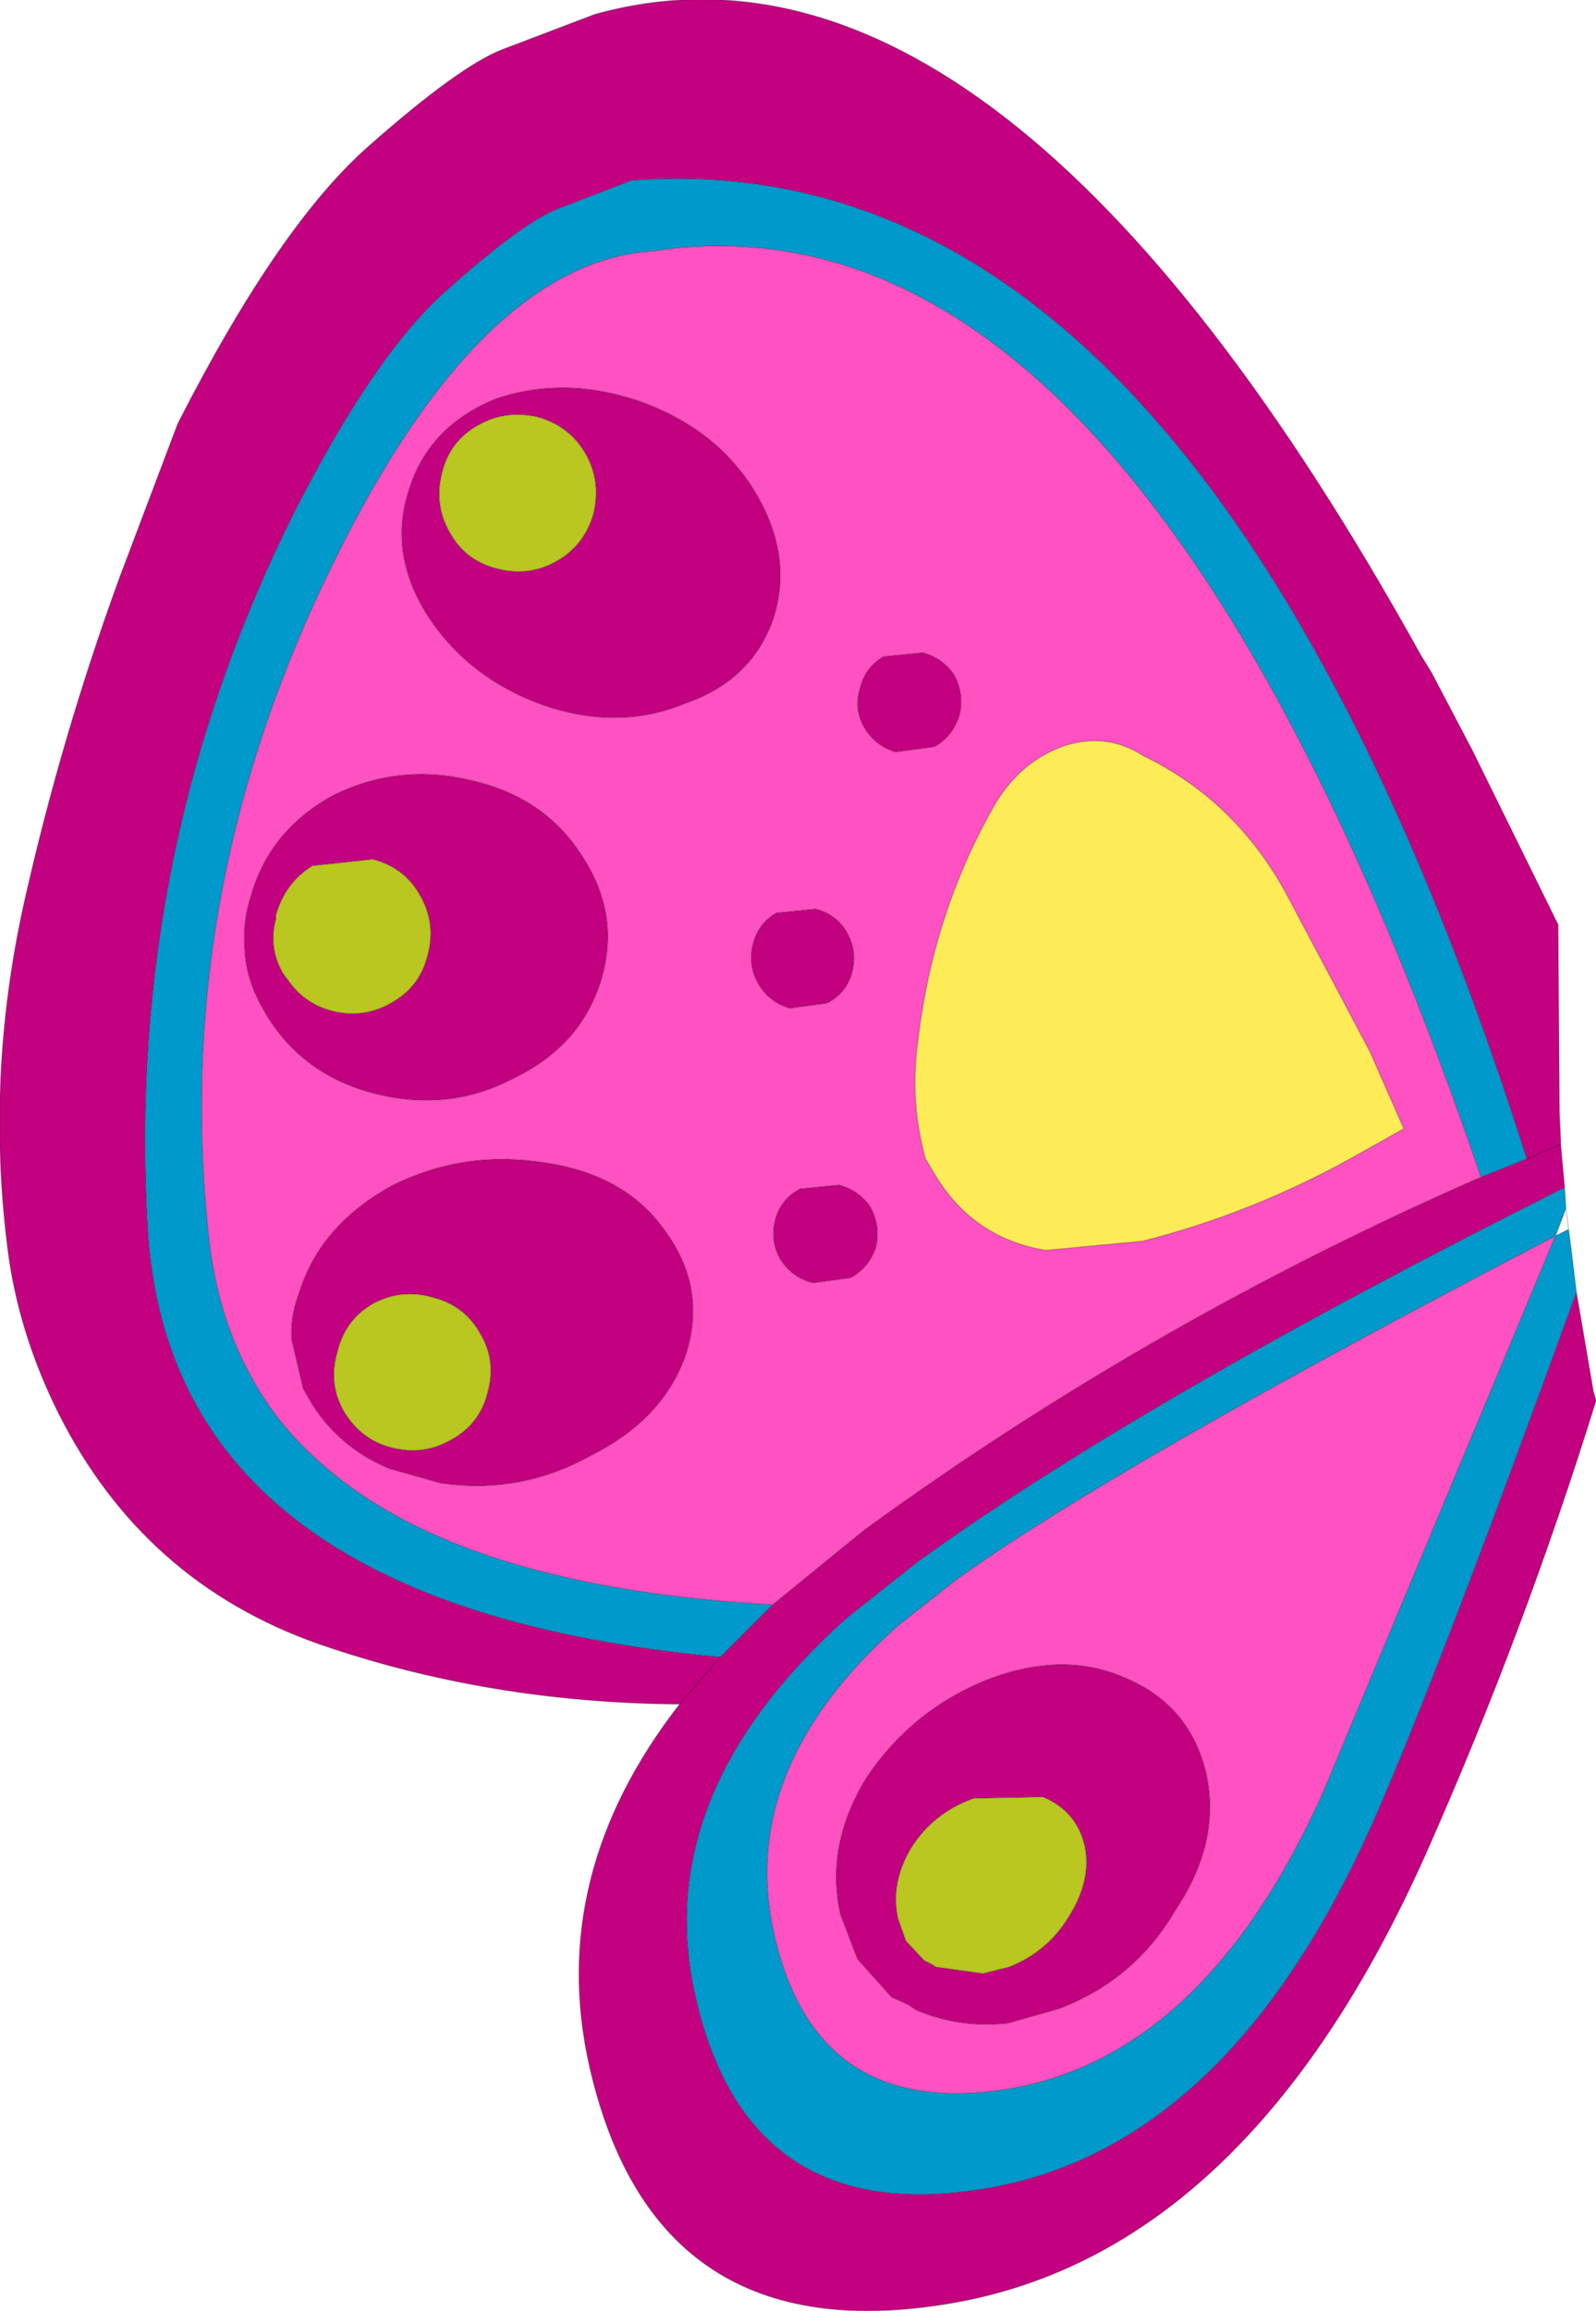
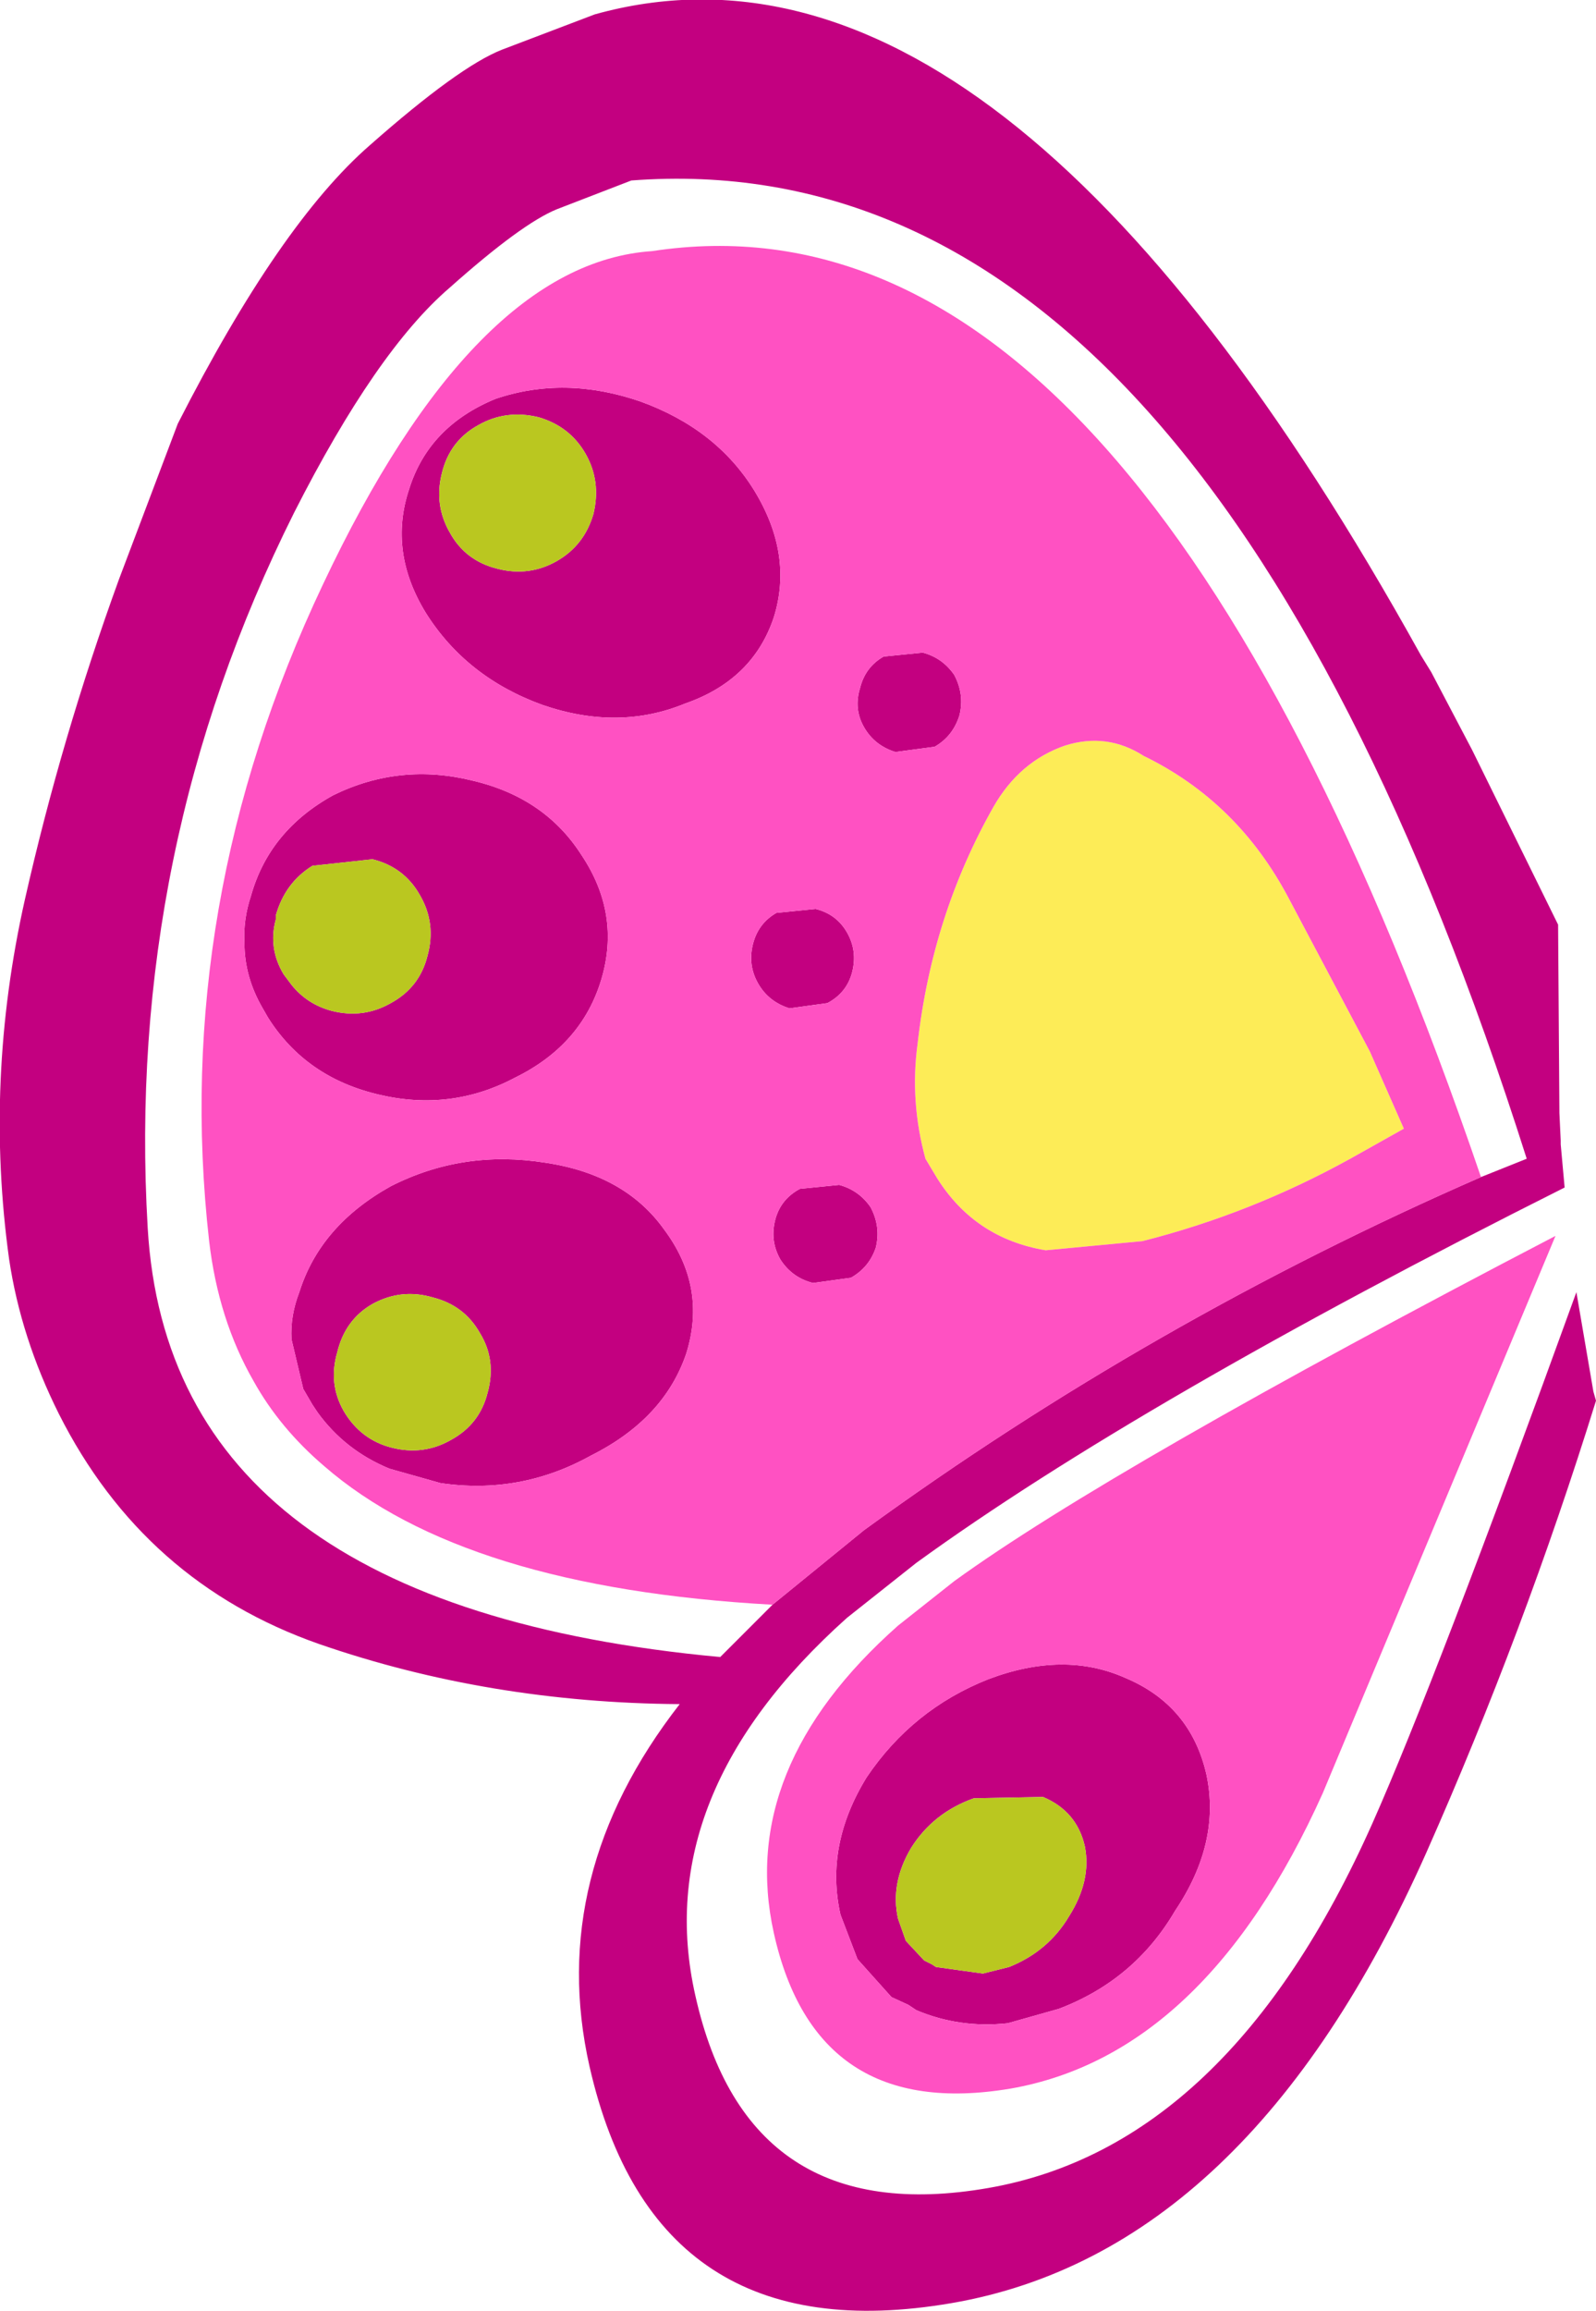
<svg xmlns="http://www.w3.org/2000/svg" height="88.35px" width="61.05px">
  <g transform="matrix(1.0, 0.0, 0.0, 1.0, 61.05, 44.15)">
    <path d="M-42.75 -27.9 Q-43.85 -27.3 -44.15 -26.05 -44.45 -24.85 -43.85 -23.8 -43.25 -22.7 -42.0 -22.4 -40.8 -22.1 -39.75 -22.7 -38.7 -23.3 -38.35 -24.5 -38.05 -25.75 -38.65 -26.8 -39.25 -27.85 -40.45 -28.2 -41.7 -28.5 -42.75 -27.9 M-42.1 -28.9 Q-39.45 -29.8 -36.55 -28.8 -33.65 -27.75 -32.2 -25.4 -30.7 -22.95 -31.45 -20.55 -32.25 -18.15 -34.85 -17.25 -37.4 -16.2 -40.3 -17.2 -43.2 -18.25 -44.75 -20.7 -46.2 -23.05 -45.4 -25.45 -44.65 -27.85 -42.1 -28.9 M-0.75 5.25 L-0.1 9.05 0.0 9.4 Q-2.75 18.25 -6.5 26.7 -13.3 41.95 -24.65 43.9 -36.0 45.85 -38.5 34.85 -40.15 27.55 -35.05 21.0 -42.35 20.95 -48.85 18.7 -55.55 16.35 -58.8 9.9 -60.25 7.0 -60.7 4.0 -61.65 -2.85 -60.1 -9.75 -58.7 -15.95 -56.5 -22.0 L-54.25 -27.95 Q-50.35 -35.6 -46.9 -38.6 -43.5 -41.6 -41.85 -42.25 L-38.3 -43.6 Q-22.7 -47.95 -6.7 -19.1 L-6.3 -18.45 -4.75 -15.5 -4.7 -15.4 -1.45 -8.8 -1.4 -1.6 -1.35 -0.55 -1.35 -0.4 -1.2 1.25 Q-17.45 9.4 -26.0 15.6 L-28.65 17.7 Q-36.2 24.45 -34.45 32.15 -32.45 41.1 -23.25 39.5 -14.05 37.9 -8.55 25.55 -6.15 20.15 -0.75 5.25 M-42.95 -14.3 Q-40.2 -13.65 -38.8 -11.45 -37.3 -9.2 -38.05 -6.7 -38.8 -4.2 -41.35 -2.95 -43.8 -1.65 -46.55 -2.3 -49.35 -2.95 -50.8 -5.25 L-51.0 -5.6 Q-51.7 -6.8 -51.7 -8.1 -51.75 -9.0 -51.45 -9.9 -50.75 -12.4 -48.3 -13.75 -45.75 -15.0 -42.95 -14.3 M-44.7 -7.6 Q-44.35 -8.85 -45.0 -9.95 -45.6 -11.0 -46.8 -11.3 L-49.1 -11.05 Q-50.15 -10.4 -50.5 -9.15 L-50.5 -9.0 Q-50.8 -7.9 -50.2 -6.9 L-49.9 -6.5 Q-49.3 -5.75 -48.35 -5.5 -47.15 -5.2 -46.1 -5.8 -45.0 -6.4 -44.7 -7.6 M-2.65 0.15 Q-15.05 -38.9 -36.9 -37.25 L-39.75 -36.15 Q-41.1 -35.6 -43.85 -33.15 -46.65 -30.75 -49.8 -24.55 -56.25 -11.65 -55.4 2.8 -54.55 17.25 -33.5 19.2 L-35.05 21.0 -33.5 19.2 -31.5 17.2 -28.0 14.35 Q-17.0 6.35 -4.4 0.85 L-2.65 0.15 -1.35 -0.4 -2.65 0.15 M-25.75 -19.2 Q-25.0 -19.0 -24.55 -18.35 -24.15 -17.6 -24.35 -16.8 -24.6 -16.0 -25.3 -15.6 L-26.8 -15.4 Q-27.6 -15.65 -28.0 -16.35 -28.4 -17.05 -28.15 -17.85 -27.95 -18.65 -27.25 -19.05 L-25.75 -19.2 M-31.35 -9.25 L-29.85 -9.4 Q-29.05 -9.2 -28.65 -8.5 -28.25 -7.8 -28.45 -7.0 -28.65 -6.2 -29.4 -5.8 L-30.85 -5.6 Q-31.65 -5.85 -32.05 -6.55 -32.45 -7.25 -32.25 -8.05 -32.05 -8.85 -31.35 -9.25 M-14.9 23.7 Q-14.35 26.3 -16.1 28.9 -17.65 31.55 -20.55 32.65 L-22.5 33.2 Q-24.35 33.4 -26.0 32.7 L-26.3 32.5 -26.95 32.2 -28.25 30.75 -28.9 29.05 Q-29.5 26.4 -27.9 23.8 -26.15 21.2 -23.25 20.05 -20.35 18.95 -18.0 20.0 -15.5 21.05 -14.9 23.7 M-27.55 3.55 Q-27.8 4.3 -28.5 4.7 L-29.95 4.9 Q-30.75 4.7 -31.2 4.0 -31.6 3.3 -31.4 2.5 -31.2 1.7 -30.45 1.3 L-28.95 1.15 Q-28.2 1.35 -27.75 2.0 -27.35 2.75 -27.55 3.55 M-35.65 2.85 Q-34.0 5.05 -34.8 7.6 -35.65 10.1 -38.45 11.5 -41.15 13.0 -44.2 12.55 L-46.15 12.0 Q-47.85 11.3 -48.9 9.85 L-49.1 9.55 -49.45 8.95 -49.9 7.05 Q-49.95 6.15 -49.6 5.25 -48.8 2.7 -46.1 1.2 -43.35 -0.2 -40.2 0.3 -37.15 0.75 -35.65 2.85 M-47.9 9.8 Q-47.25 10.9 -46.05 11.2 -44.85 11.5 -43.8 10.9 -42.7 10.3 -42.4 9.1 -42.05 7.85 -42.7 6.8 -43.3 5.75 -44.5 5.45 -45.7 5.1 -46.8 5.7 -47.85 6.3 -48.15 7.55 -48.5 8.75 -47.9 9.8 M-21.15 24.55 L-23.8 24.6 Q-25.35 25.15 -26.2 26.5 -27.0 27.85 -26.7 29.2 L-26.4 30.05 -25.7 30.8 -25.4 30.95 -25.25 31.05 -23.45 31.3 -22.45 31.05 Q-20.95 30.45 -20.15 29.1 -19.3 27.75 -19.55 26.45 -19.85 25.1 -21.15 24.55" fill="#c30080" fill-rule="evenodd" stroke="none" />
    <path d="M-42.75 -27.9 Q-41.7 -28.5 -40.45 -28.2 -39.25 -27.85 -38.65 -26.8 -38.05 -25.75 -38.35 -24.5 -38.7 -23.3 -39.75 -22.7 -40.8 -22.1 -42.0 -22.4 -43.25 -22.7 -43.85 -23.8 -44.45 -24.85 -44.15 -26.05 -43.85 -27.3 -42.75 -27.9 M-44.7 -7.6 Q-45.0 -6.4 -46.1 -5.8 -47.15 -5.2 -48.35 -5.5 -49.3 -5.75 -49.9 -6.5 L-50.2 -6.9 Q-50.8 -7.9 -50.5 -9.0 L-50.5 -9.15 Q-50.15 -10.4 -49.1 -11.05 L-46.8 -11.3 Q-45.6 -11.0 -45.0 -9.95 -44.35 -8.85 -44.7 -7.6 M-21.15 24.55 Q-19.85 25.1 -19.55 26.45 -19.3 27.75 -20.15 29.1 -20.95 30.45 -22.45 31.05 L-23.45 31.3 -25.25 31.05 -25.4 30.95 -25.7 30.8 -26.4 30.05 -26.7 29.2 Q-27.0 27.85 -26.2 26.5 -25.35 25.15 -23.8 24.6 L-21.15 24.55 M-47.9 9.8 Q-48.5 8.75 -48.15 7.55 -47.85 6.3 -46.8 5.7 -45.7 5.1 -44.5 5.45 -43.3 5.75 -42.7 6.8 -42.05 7.85 -42.4 9.1 -42.7 10.3 -43.8 10.9 -44.85 11.5 -46.05 11.2 -47.25 10.9 -47.9 9.8" fill="#bac720" fill-rule="evenodd" stroke="none" />
    <path d="M-20.3 -15.65 Q-18.7 -16.15 -17.3 -15.25 -13.7 -13.5 -11.75 -9.8 L-8.65 -3.95 -7.35 -1.0 -9.4 0.15 Q-13.2 2.25 -17.35 3.3 L-21.05 3.65 Q-23.75 3.2 -25.2 0.9 L-25.65 0.15 Q-26.25 -2.05 -25.95 -4.25 -25.4 -9.15 -23.05 -13.3 -22.05 -15.05 -20.3 -15.65" fill="#fdec57" fill-rule="evenodd" stroke="none" />
    <path d="M-42.1 -28.9 Q-44.65 -27.85 -45.4 -25.45 -46.2 -23.05 -44.75 -20.7 -43.2 -18.25 -40.3 -17.2 -37.4 -16.2 -34.85 -17.25 -32.25 -18.15 -31.45 -20.55 -30.7 -22.95 -32.2 -25.4 -33.65 -27.75 -36.55 -28.8 -39.45 -29.8 -42.1 -28.9 M-42.95 -14.3 Q-45.75 -15.0 -48.3 -13.75 -50.75 -12.4 -51.45 -9.9 -51.75 -9.0 -51.7 -8.1 -51.7 -6.8 -51.0 -5.6 L-50.8 -5.25 Q-49.35 -2.95 -46.55 -2.3 -43.8 -1.65 -41.35 -2.95 -38.8 -4.2 -38.05 -6.7 -37.3 -9.2 -38.8 -11.45 -40.2 -13.65 -42.95 -14.3 M-25.75 -19.2 L-27.25 -19.05 Q-27.95 -18.65 -28.15 -17.85 -28.4 -17.05 -28.0 -16.35 -27.6 -15.65 -26.8 -15.4 L-25.3 -15.6 Q-24.6 -16.0 -24.35 -16.8 -24.15 -17.6 -24.55 -18.35 -25.0 -19.0 -25.75 -19.2 M-20.3 -15.65 Q-22.05 -15.05 -23.05 -13.3 -25.4 -9.15 -25.95 -4.25 -26.25 -2.05 -25.65 0.15 L-25.2 0.9 Q-23.75 3.2 -21.05 3.65 L-17.35 3.3 Q-13.2 2.25 -9.4 0.15 L-7.35 -1.0 -8.65 -3.95 -11.75 -9.8 Q-13.7 -13.5 -17.3 -15.25 -18.7 -16.15 -20.3 -15.65 M-31.35 -9.25 Q-32.05 -8.85 -32.25 -8.05 -32.45 -7.25 -32.05 -6.55 -31.65 -5.85 -30.85 -5.6 L-29.4 -5.8 Q-28.65 -6.2 -28.45 -7.0 -28.25 -7.8 -28.65 -8.5 -29.05 -9.2 -29.85 -9.4 L-31.35 -9.25 M-31.5 17.2 Q-43.3 16.55 -48.65 11.9 -50.35 10.45 -51.35 8.65 -52.7 6.3 -53.05 3.3 -54.5 -9.55 -48.7 -21.8 -42.9 -34.1 -36.1 -34.55 -17.45 -37.4 -4.4 0.85 -17.0 6.35 -28.0 14.35 L-31.5 17.2 M-14.9 23.7 Q-15.5 21.05 -18.0 20.0 -20.35 18.95 -23.25 20.05 -26.15 21.2 -27.9 23.8 -29.5 26.4 -28.9 29.05 L-28.25 30.75 -26.95 32.2 -26.3 32.5 -26.0 32.7 Q-24.35 33.4 -22.5 33.2 L-20.55 32.65 Q-17.65 31.55 -16.1 28.9 -14.35 26.3 -14.9 23.7 M-1.55 3.1 L-10.45 24.4 Q-14.95 34.4 -22.4 35.7 -29.85 36.95 -31.45 29.75 -32.85 23.45 -26.7 18.0 L-24.55 16.3 Q-18.55 11.95 -1.55 3.1 M-35.65 2.85 Q-37.15 0.75 -40.2 0.3 -43.35 -0.2 -46.1 1.2 -48.8 2.7 -49.6 5.25 -49.95 6.15 -49.9 7.05 L-49.45 8.95 -49.1 9.55 -48.9 9.85 Q-47.85 11.3 -46.15 12.0 L-44.2 12.55 Q-41.15 13.0 -38.45 11.5 -35.65 10.1 -34.8 7.6 -34.0 5.05 -35.65 2.85 M-27.55 3.55 Q-27.35 2.75 -27.75 2.0 -28.2 1.35 -28.95 1.15 L-30.45 1.3 Q-31.2 1.7 -31.4 2.5 -31.6 3.3 -31.2 4.0 -30.75 4.7 -29.95 4.9 L-28.5 4.7 Q-27.8 4.3 -27.55 3.55" fill="#ff51c2" fill-rule="evenodd" stroke="none" />
-     <path d="M-1.2 1.25 L-1.15 2.05 -1.55 3.1 -1.05 2.85 -0.95 3.6 -0.75 5.25 Q-6.15 20.15 -8.55 25.55 -14.05 37.9 -23.25 39.5 -32.45 41.1 -34.45 32.15 -36.2 24.45 -28.65 17.7 L-26.0 15.6 Q-17.45 9.4 -1.2 1.25 M-33.5 19.2 Q-54.55 17.25 -55.4 2.8 -56.25 -11.65 -49.8 -24.55 -46.65 -30.75 -43.85 -33.15 -41.1 -35.6 -39.75 -36.15 L-36.9 -37.25 Q-15.05 -38.9 -2.65 0.15 L-4.4 0.85 Q-17.45 -37.4 -36.1 -34.55 -42.9 -34.1 -48.7 -21.8 -54.5 -9.55 -53.05 3.3 -52.7 6.3 -51.35 8.65 -50.35 10.45 -48.65 11.9 -43.3 16.55 -31.5 17.2 L-33.5 19.2 M-1.55 3.1 Q-18.55 11.95 -24.55 16.3 L-26.7 18.0 Q-32.85 23.45 -31.45 29.75 -29.85 36.95 -22.4 35.7 -14.95 34.4 -10.45 24.4 L-1.55 3.1" fill="#0099cc" fill-rule="evenodd" stroke="none" />
-     <path d="M-42.75 -27.9 Q-41.7 -28.5 -40.45 -28.2 -39.25 -27.85 -38.65 -26.8 -38.05 -25.75 -38.35 -24.5 -38.7 -23.3 -39.75 -22.7 -40.8 -22.1 -42.0 -22.4 -43.25 -22.7 -43.85 -23.8 -44.45 -24.85 -44.15 -26.05 -43.85 -27.3 -42.75 -27.9 M-42.1 -28.9 Q-39.45 -29.8 -36.55 -28.8 -33.65 -27.75 -32.2 -25.4 -30.7 -22.95 -31.45 -20.55 -32.25 -18.15 -34.85 -17.25 -37.4 -16.2 -40.3 -17.2 -43.2 -18.25 -44.75 -20.7 -46.2 -23.05 -45.4 -25.45 -44.65 -27.85 -42.1 -28.9 M-0.75 5.25 L-0.1 9.05 0.0 9.4 Q-2.75 18.25 -6.5 26.7 -13.3 41.95 -24.65 43.9 -36.0 45.85 -38.5 34.85 -40.15 27.55 -35.05 21.0 -42.35 20.95 -48.85 18.7 -55.55 16.35 -58.8 9.9 -60.25 7.0 -60.7 4.0 -61.65 -2.85 -60.1 -9.75 -58.7 -15.95 -56.5 -22.0 L-54.25 -27.95 Q-50.35 -35.6 -46.9 -38.6 -43.5 -41.6 -41.85 -42.25 L-38.3 -43.6 Q-22.7 -47.95 -6.7 -19.1 L-6.3 -18.45 -4.75 -15.5 -4.7 -15.4 -1.45 -8.8 -1.4 -1.6 -1.35 -0.55 -1.35 -0.4 -1.2 1.25 -1.15 2.05 -1.05 2.85 -0.95 3.6 -0.75 5.25 Q-6.15 20.15 -8.55 25.55 -14.05 37.9 -23.25 39.5 -32.45 41.1 -34.45 32.15 -36.2 24.45 -28.65 17.7 L-26.0 15.6 Q-17.45 9.4 -1.2 1.25 M-42.95 -14.3 Q-40.2 -13.65 -38.8 -11.45 -37.3 -9.2 -38.05 -6.7 -38.8 -4.2 -41.35 -2.95 -43.8 -1.65 -46.55 -2.3 -49.35 -2.95 -50.8 -5.25 L-51.0 -5.6 Q-51.7 -6.8 -51.7 -8.1 -51.75 -9.0 -51.45 -9.9 -50.75 -12.4 -48.3 -13.75 -45.75 -15.0 -42.95 -14.3 M-44.7 -7.6 Q-45.0 -6.4 -46.1 -5.8 -47.15 -5.2 -48.35 -5.5 -49.3 -5.75 -49.9 -6.5 L-50.2 -6.9 Q-50.8 -7.9 -50.5 -9.0 L-50.5 -9.15 Q-50.15 -10.4 -49.1 -11.05 L-46.8 -11.3 Q-45.6 -11.0 -45.0 -9.95 -44.35 -8.85 -44.7 -7.6 M-33.5 19.2 Q-54.55 17.25 -55.4 2.8 -56.25 -11.65 -49.8 -24.55 -46.65 -30.75 -43.85 -33.15 -41.1 -35.6 -39.75 -36.15 L-36.9 -37.25 Q-15.05 -38.9 -2.65 0.15 L-1.35 -0.4 M-25.75 -19.2 Q-25.0 -19.0 -24.55 -18.35 -24.15 -17.6 -24.35 -16.8 -24.6 -16.0 -25.3 -15.6 L-26.8 -15.4 Q-27.6 -15.65 -28.0 -16.35 -28.4 -17.05 -28.15 -17.85 -27.95 -18.65 -27.25 -19.05 L-25.75 -19.2 M-20.3 -15.65 Q-18.7 -16.15 -17.3 -15.25 -13.7 -13.5 -11.75 -9.8 L-8.65 -3.95 -7.35 -1.0 -9.4 0.15 Q-13.2 2.25 -17.35 3.3 L-21.05 3.65 Q-23.75 3.2 -25.2 0.9 L-25.65 0.15 Q-26.25 -2.05 -25.95 -4.25 -25.4 -9.15 -23.05 -13.3 -22.05 -15.05 -20.3 -15.65 M-31.35 -9.25 L-29.85 -9.4 Q-29.05 -9.2 -28.65 -8.5 -28.25 -7.8 -28.45 -7.0 -28.65 -6.2 -29.4 -5.8 L-30.85 -5.6 Q-31.65 -5.85 -32.05 -6.55 -32.45 -7.25 -32.25 -8.05 -32.05 -8.85 -31.35 -9.25 M-31.5 17.2 Q-43.3 16.55 -48.65 11.9 -50.35 10.45 -51.35 8.65 -52.7 6.3 -53.05 3.3 -54.5 -9.55 -48.7 -21.8 -42.9 -34.1 -36.1 -34.55 -17.45 -37.4 -4.4 0.85 L-2.65 0.15 M-1.15 2.05 L-1.55 3.1 -1.05 2.85 M-14.9 23.7 Q-14.35 26.3 -16.1 28.9 -17.65 31.55 -20.55 32.65 L-22.5 33.2 Q-24.35 33.4 -26.0 32.7 L-26.3 32.5 -26.95 32.2 -28.25 30.75 -28.9 29.05 Q-29.5 26.4 -27.9 23.8 -26.15 21.2 -23.25 20.05 -20.35 18.95 -18.0 20.0 -15.5 21.05 -14.9 23.7 M-1.55 3.1 Q-18.55 11.95 -24.55 16.3 L-26.7 18.0 Q-32.85 23.45 -31.45 29.75 -29.85 36.95 -22.4 35.7 -14.95 34.4 -10.45 24.4 L-1.55 3.1 M-27.55 3.55 Q-27.8 4.3 -28.5 4.7 L-29.95 4.9 Q-30.75 4.7 -31.2 4.0 -31.6 3.3 -31.4 2.5 -31.2 1.7 -30.45 1.3 L-28.95 1.15 Q-28.2 1.35 -27.75 2.0 -27.35 2.75 -27.55 3.55 M-35.65 2.85 Q-34.0 5.05 -34.8 7.6 -35.65 10.1 -38.45 11.5 -41.15 13.0 -44.2 12.55 L-46.15 12.0 Q-47.85 11.3 -48.9 9.85 L-49.1 9.55 -49.45 8.95 -49.9 7.05 Q-49.95 6.15 -49.6 5.25 -48.8 2.7 -46.1 1.2 -43.35 -0.2 -40.2 0.3 -37.15 0.75 -35.65 2.85 M-35.05 21.0 L-33.5 19.2 -31.5 17.2 -28.0 14.35 Q-17.0 6.35 -4.4 0.85 M-21.15 24.55 Q-19.85 25.1 -19.55 26.45 -19.3 27.75 -20.15 29.1 -20.95 30.45 -22.45 31.05 L-23.45 31.3 -25.25 31.05 -25.4 30.95 -25.7 30.8 -26.4 30.05 -26.7 29.2 Q-27.0 27.85 -26.2 26.5 -25.35 25.15 -23.8 24.6 L-21.15 24.55 M-47.9 9.8 Q-48.5 8.75 -48.15 7.55 -47.85 6.3 -46.8 5.7 -45.7 5.1 -44.5 5.45 -43.3 5.75 -42.7 6.8 -42.05 7.85 -42.4 9.1 -42.7 10.3 -43.8 10.9 -44.85 11.5 -46.05 11.2 -47.25 10.9 -47.9 9.8" fill="none" stroke="#000000" stroke-linecap="round" stroke-linejoin="round" stroke-opacity="0.2" stroke-width="0.05" />
  </g>
</svg>